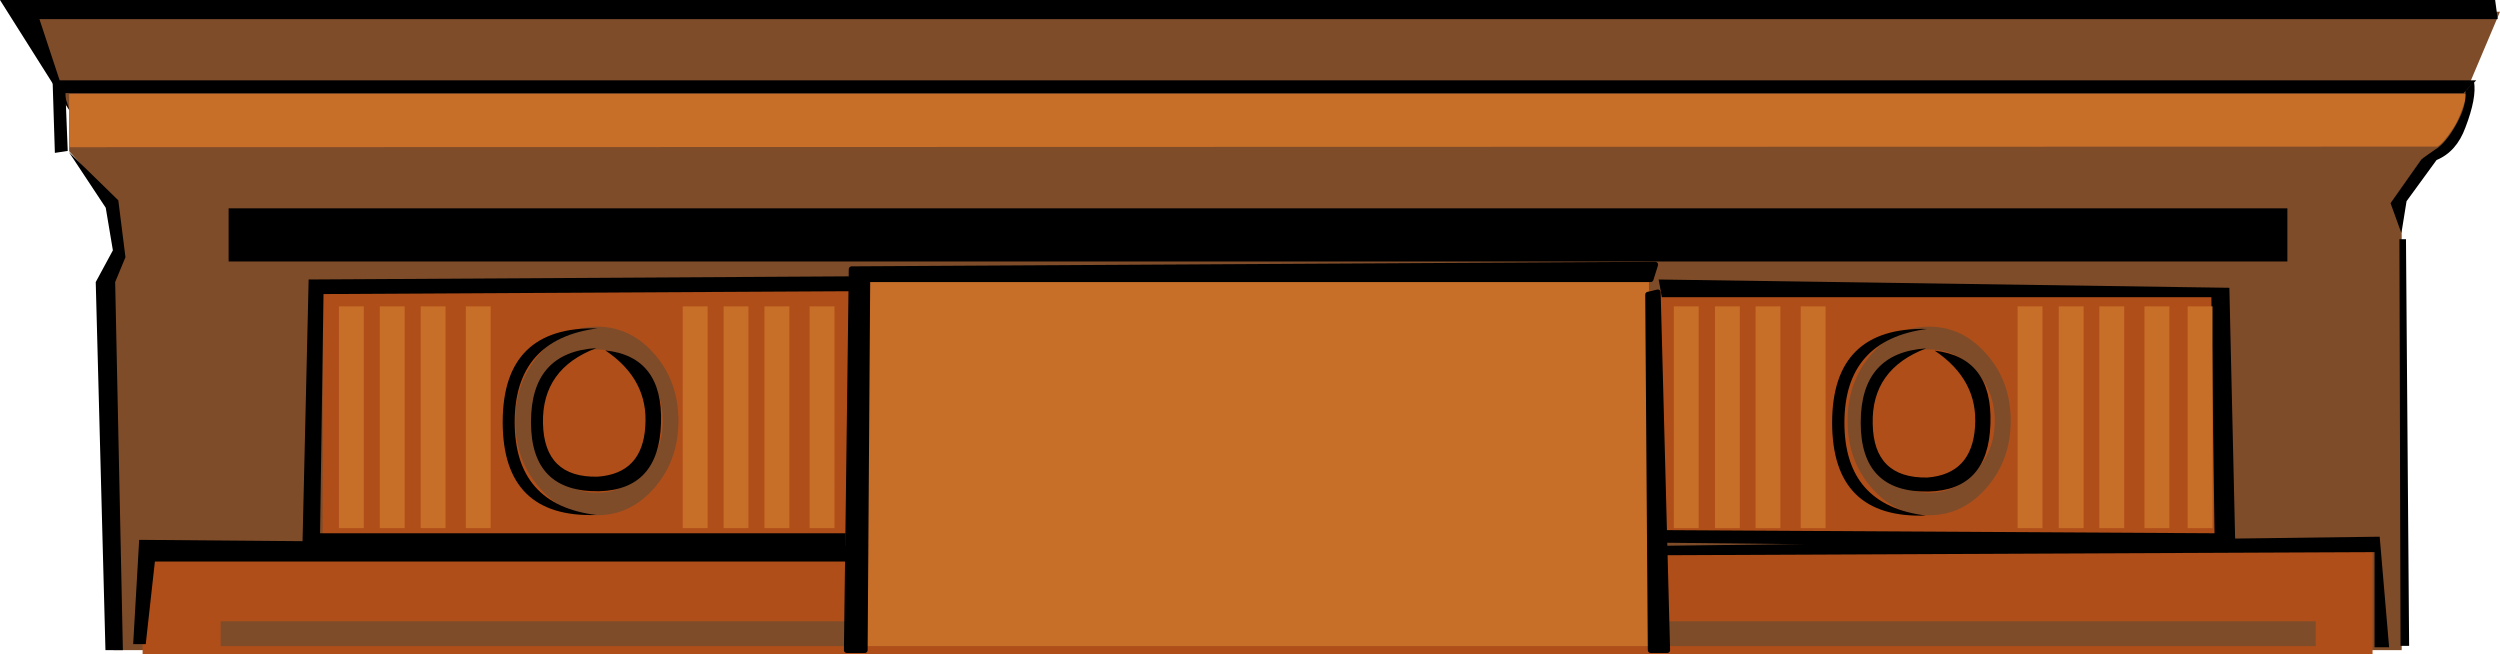
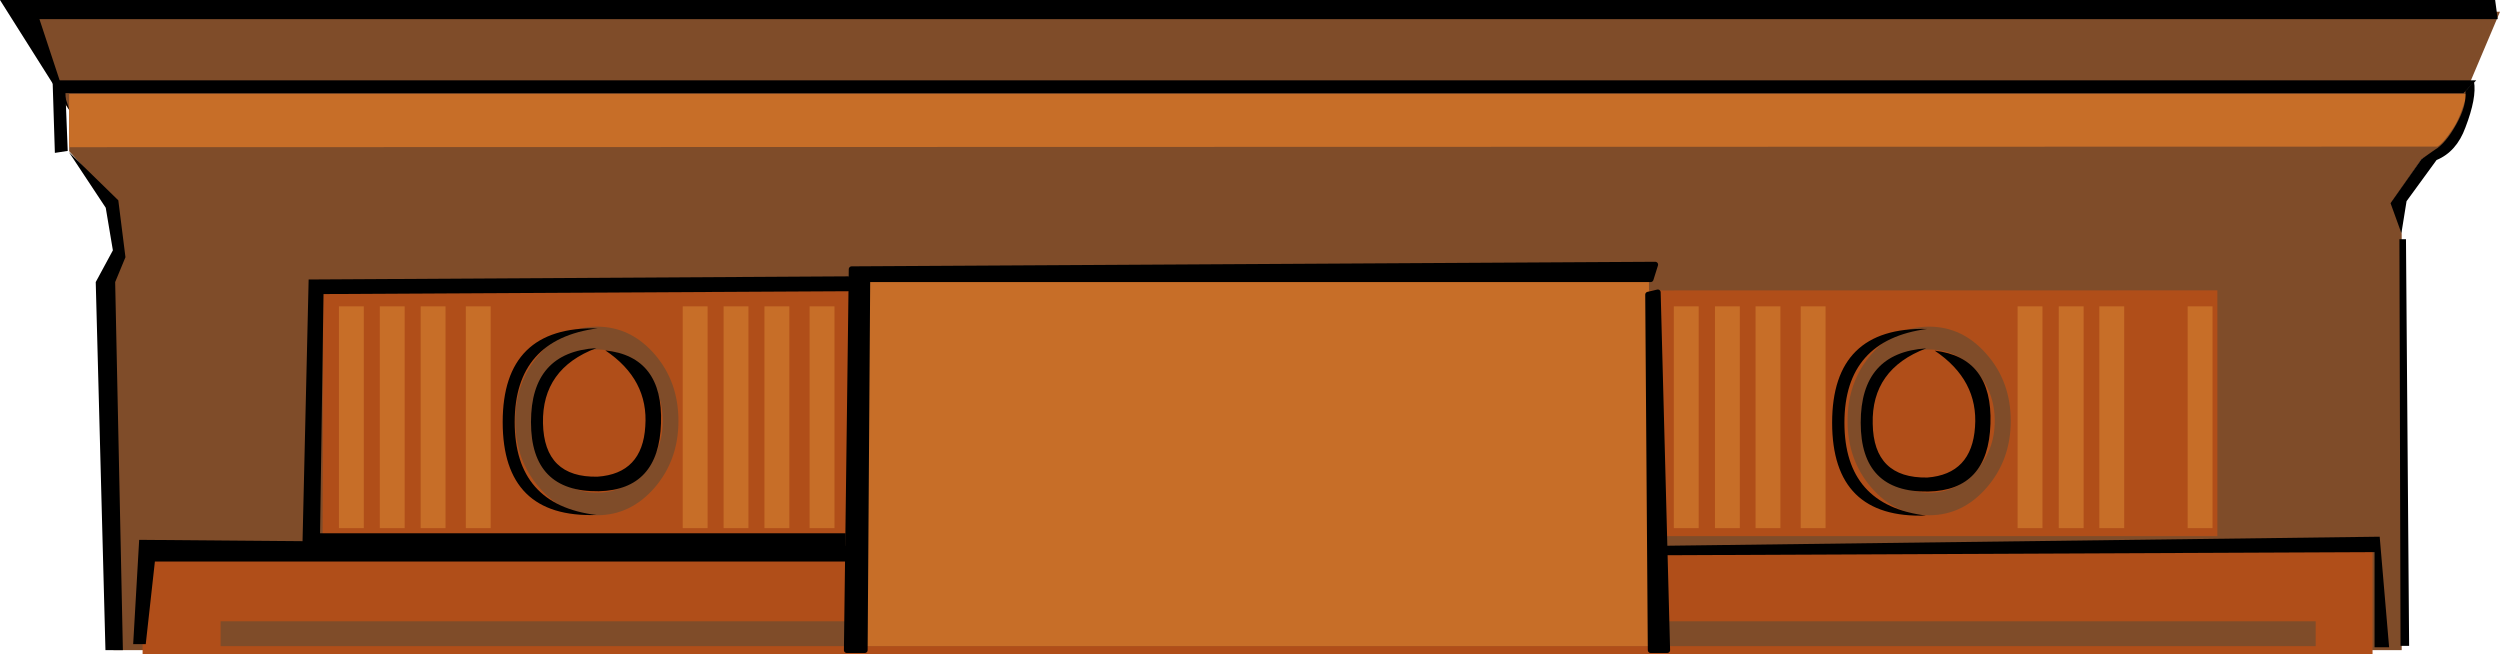
<svg xmlns="http://www.w3.org/2000/svg" height="114.5px" width="437.4px">
  <g transform="matrix(1.0, 0.0, 0.0, 1.0, 218.7, 57.25)">
    <path d="M-206.6 -38.0 L-206.6 -30.8 -198.85 -22.2 Q-196.7 -20.05 -198.85 -10.8 L-198.85 56.5 201.5 56.5 201.5 -16.4 200.05 -22.2 205.0 -29.4 Q209.05 -31.6 210.6 -34.25 213.5 -39.2 212.9 -41.5 L218.7 -55.2 -216.75 -55.2 -209.55 -43.05 Q-208.15 -40.2 -206.6 -38.0" fill="#7f4c29" fill-rule="evenodd" stroke="none" />
    <path d="M-206.6 -31.5 L207.7 -31.6 Q208.65 -32.0 210.5 -34.8 211.85 -36.85 212.9 -40.8 L-206.6 -40.8 -206.6 -31.5" fill="#c76e28" fill-rule="evenodd" stroke="none" />
    <path d="M-162.15 -6.4 L-162.25 36.55 169.25 36.55 169.25 -6.45 -162.15 -6.4" fill="#b04e19" fill-rule="evenodd" stroke="none" />
-     <path d="M-178.7 -20.8 L-178.7 -11.5 181.5 -11.5 181.5 -20.8 -178.7 -20.8" fill="#000000" fill-rule="evenodd" stroke="none" />
    <path d="M-193.75 38.65 L-193.75 57.25 196.4 57.25 196.4 38.65 -193.75 38.65" fill="#b04e19" fill-rule="evenodd" stroke="none" />
    <path d="M-180.1 51.45 L-180.1 55.8 186.45 55.8 186.45 51.45 -180.1 51.45" fill="#7f4c29" fill-rule="evenodd" stroke="none" />
    <path d="M-128.55 16.4 Q-128.55 23.2 -124.35 28.05 -120.2 32.9 -114.25 32.9 -108.35 32.9 -104.15 28.05 -100.0 23.2 -100.0 16.4 -100.0 9.55 -104.15 4.75 -108.35 -0.1 -114.25 -0.1 -120.2 -0.1 -124.35 4.75 -128.55 9.55 -128.55 16.4" fill="#7f4c29" fill-rule="evenodd" stroke="none" />
    <path d="M-125.75 16.4 Q-125.75 21.6 -122.4 25.25 -119.0 28.95 -114.25 28.95 -109.5 28.95 -106.15 25.25 -102.75 21.6 -102.75 16.4 -102.75 11.2 -106.15 7.55 -109.5 3.9 -114.25 3.9 -119.05 3.9 -122.4 7.55 -125.75 11.2 -125.75 16.4" fill="#b04e19" fill-rule="evenodd" stroke="none" />
    <path d="M104.55 16.4 Q104.55 23.2 108.7 28.05 112.9 32.9 118.8 32.9 124.7 32.9 128.9 28.05 133.1 23.2 133.1 16.4 133.1 9.55 128.9 4.75 124.7 -0.1 118.8 -0.1 112.9 -0.1 108.7 4.75 104.55 9.55 104.55 16.4" fill="#7f4c29" fill-rule="evenodd" stroke="none" />
    <path d="M107.3 16.4 Q107.3 21.6 110.7 25.25 114.1 28.95 118.8 28.95 123.6 28.95 126.9 25.25 130.3 21.6 130.3 16.4 130.3 11.2 126.9 7.55 123.6 3.9 118.8 3.9 114.05 3.9 110.7 7.55 107.3 11.2 107.3 16.4" fill="#b04e19" fill-rule="evenodd" stroke="none" />
    <path d="M-67.0 55.8 L69.8 55.8 69.8 -8.7 -67.0 -8.7 -67.0 55.8" fill="#c76e28" fill-rule="evenodd" stroke="none" />
    <path d="M-123.7 16.8 Q-123.9 7.25 -114.35 3.65 -125.8 4.35 -125.8 16.6 -125.8 28.85 -113.95 28.7 -103.4 28.45 -103.05 16.8 -102.65 5.15 -112.8 4.05 -105.2 9.15 -105.8 17.35 -106.3 25.6 -114.15 26.15 -123.5 26.35 -123.7 16.8" fill="#000000" fill-rule="evenodd" stroke="none" />
    <path d="M-114.35 32.85 Q-128.65 31.1 -128.65 16.6 -128.65 2.1 -114.15 0.2 -130.75 -0.2 -130.75 16.6 -130.75 33.4 -114.35 32.85" fill="#000000" fill-rule="evenodd" stroke="none" />
    <path d="M-200.25 56.5 L-197.2 56.5 -198.55 -7.9 -196.75 -12.25 -198.0 -22.2 -206.65 -30.65 -200.2 -20.9 -198.95 -13.45 -201.95 -7.9 -200.25 56.5" fill="#000000" fill-rule="evenodd" stroke="none" />
    <path d="M-206.55 -38.0 L-211.8 -53.9 218.3 -53.9 217.85 -57.25 -218.7 -57.25 -206.55 -38.0" fill="#000000" fill-rule="evenodd" stroke="none" />
    <path d="M-67.4 56.5 L-66.95 -8.4 70.1 -8.4 70.9 -10.95 -69.7 -10.15 -70.55 56.5 -67.4 56.5" fill="#000000" fill-rule="evenodd" stroke="none" />
    <path d="M-67.4 56.5 L-66.95 -8.4 70.1 -8.4 70.9 -10.95 -69.7 -10.15 -70.55 56.5 -67.4 56.5 Z" fill="none" stroke="#000000" stroke-linecap="round" stroke-linejoin="round" stroke-width="1.0" />
    <path d="M69.65 -5.7 L70.1 56.5 73.0 56.5 71.35 -6.1 69.65 -5.7" fill="#000000" fill-rule="evenodd" stroke="none" />
    <path d="M69.65 -5.7 L71.35 -6.1 73.0 56.5 70.1 56.5 69.65 -5.7 Z" fill="none" stroke="#000000" stroke-linecap="round" stroke-linejoin="round" stroke-width="1.0" />
    <path d="M118.5 26.3 Q109.1 26.45 108.95 16.9 108.7 7.35 118.3 3.7 106.85 4.45 106.85 16.7 106.85 28.95 118.65 28.75 129.2 28.55 129.55 16.9 129.95 5.3 119.8 4.1 127.45 9.25 126.85 17.45 126.3 25.7 118.5 26.3" fill="#000000" fill-rule="evenodd" stroke="none" />
    <path d="M118.3 32.95 Q104.0 31.2 104.0 16.7 104.0 2.2 118.5 0.3 101.85 -0.1 101.85 16.7 101.85 33.55 118.3 32.95" fill="#000000" fill-rule="evenodd" stroke="none" />
    <path d="M-206.85 -30.85 L-207.25 -40.95 212.3 -40.95 214.55 -43.2 -209.5 -43.2 -209.1 -30.5 -206.85 -30.85" fill="#000000" fill-rule="evenodd" stroke="none" />
    <path d="M212.65 -34.95 Q214.65 -40.15 214.15 -43.0 L212.65 -41.3 Q212.9 -38.8 211.05 -35.5 209.15 -32.1 207.3 -31.05 L204.95 -29.4 199.55 -21.7 201.45 -16.45 202.35 -22.05 207.6 -29.25 Q211.1 -30.7 212.65 -34.95" fill="#000000" fill-rule="evenodd" stroke="none" />
    <path d="M201.3 55.75 L202.8 55.75 202.25 -15.4 201.1 -15.4 201.3 55.75" fill="#000000" fill-rule="evenodd" stroke="none" />
    <path d="M-164.7 -8.35 L-165.8 38.8 -70.75 39.35 -70.75 36.05 -162.7 36.05 -162.1 -5.8 -69.65 -6.3 -70.2 -8.9 -164.7 -8.35" fill="#000000" fill-rule="evenodd" stroke="none" />
-     <path d="M72.05 37.7 L172.4 38.8 171.35 -6.9 71.5 -8.35 72.05 -5.25 168.2 -5.25 168.75 36.05 72.65 35.5 72.05 37.7" fill="#000000" fill-rule="evenodd" stroke="none" />
    <path d="M-193.2 55.45 L-191.6 41.0 -69.65 41.0 -69.65 38.25 -194.35 37.2 -195.4 55.45 -193.2 55.45" fill="#000000" fill-rule="evenodd" stroke="none" />
    <path d="M196.75 56.0 L199.3 56.0 197.65 36.65 71.5 38.25 71.5 39.9 196.75 39.35 196.75 56.0" fill="#000000" fill-rule="evenodd" stroke="none" />
    <path d="M-159.4 35.15 L-155.05 35.15 -155.05 -3.65 -159.4 -3.65 -159.4 35.15" fill="#c76e28" fill-rule="evenodd" stroke="none" />
    <path d="M-152.25 35.15 L-147.9 35.15 -147.9 -3.65 -152.25 -3.65 -152.25 35.15" fill="#c76e28" fill-rule="evenodd" stroke="none" />
    <path d="M-145.1 35.15 L-140.75 35.15 -140.75 -3.65 -145.1 -3.65 -145.1 35.15" fill="#c76e28" fill-rule="evenodd" stroke="none" />
    <path d="M-137.2 35.15 L-132.85 35.15 -132.85 -3.65 -137.2 -3.65 -137.2 35.15" fill="#c76e28" fill-rule="evenodd" stroke="none" />
    <path d="M-99.25 35.15 L-94.9 35.15 -94.9 -3.65 -99.25 -3.65 -99.25 35.15" fill="#c76e28" fill-rule="evenodd" stroke="none" />
    <path d="M-92.1 35.15 L-87.75 35.15 -87.75 -3.65 -92.1 -3.65 -92.1 35.15" fill="#c76e28" fill-rule="evenodd" stroke="none" />
    <path d="M-84.95 35.15 L-80.6 35.15 -80.6 -3.65 -84.95 -3.65 -84.95 35.15" fill="#c76e28" fill-rule="evenodd" stroke="none" />
    <path d="M-77.05 35.15 L-72.7 35.15 -72.7 -3.65 -77.05 -3.65 -77.05 35.15" fill="#c76e28" fill-rule="evenodd" stroke="none" />
    <path d="M74.15 35.15 L78.5 35.15 78.5 -3.65 74.15 -3.65 74.15 35.15" fill="#c76e28" fill-rule="evenodd" stroke="none" />
    <path d="M81.35 35.15 L85.7 35.15 85.7 -3.65 81.35 -3.65 81.35 35.15" fill="#c76e28" fill-rule="evenodd" stroke="none" />
    <path d="M88.45 35.15 L92.8 35.15 92.8 -3.65 88.45 -3.65 88.45 35.15" fill="#c76e28" fill-rule="evenodd" stroke="none" />
    <path d="M96.35 35.15 L100.7 35.15 100.7 -3.65 96.35 -3.65 96.35 35.15" fill="#c76e28" fill-rule="evenodd" stroke="none" />
    <path d="M134.3 35.15 L138.65 35.15 138.65 -3.65 134.3 -3.65 134.3 35.15" fill="#c76e28" fill-rule="evenodd" stroke="none" />
    <path d="M141.5 35.15 L145.85 35.15 145.85 -3.65 141.5 -3.65 141.5 35.15" fill="#c76e28" fill-rule="evenodd" stroke="none" />
    <path d="M148.6 35.15 L152.95 35.15 152.95 -3.65 148.6 -3.65 148.6 35.15" fill="#c76e28" fill-rule="evenodd" stroke="none" />
-     <path d="M156.5 -3.65 L156.5 35.15 160.85 35.15 160.85 -3.65 156.5 -3.65" fill="#c76e28" fill-rule="evenodd" stroke="none" />
    <path d="M164.05 35.15 L168.4 35.15 168.4 -3.65 164.05 -3.65 164.05 35.15" fill="#c76e28" fill-rule="evenodd" stroke="none" />
  </g>
</svg>